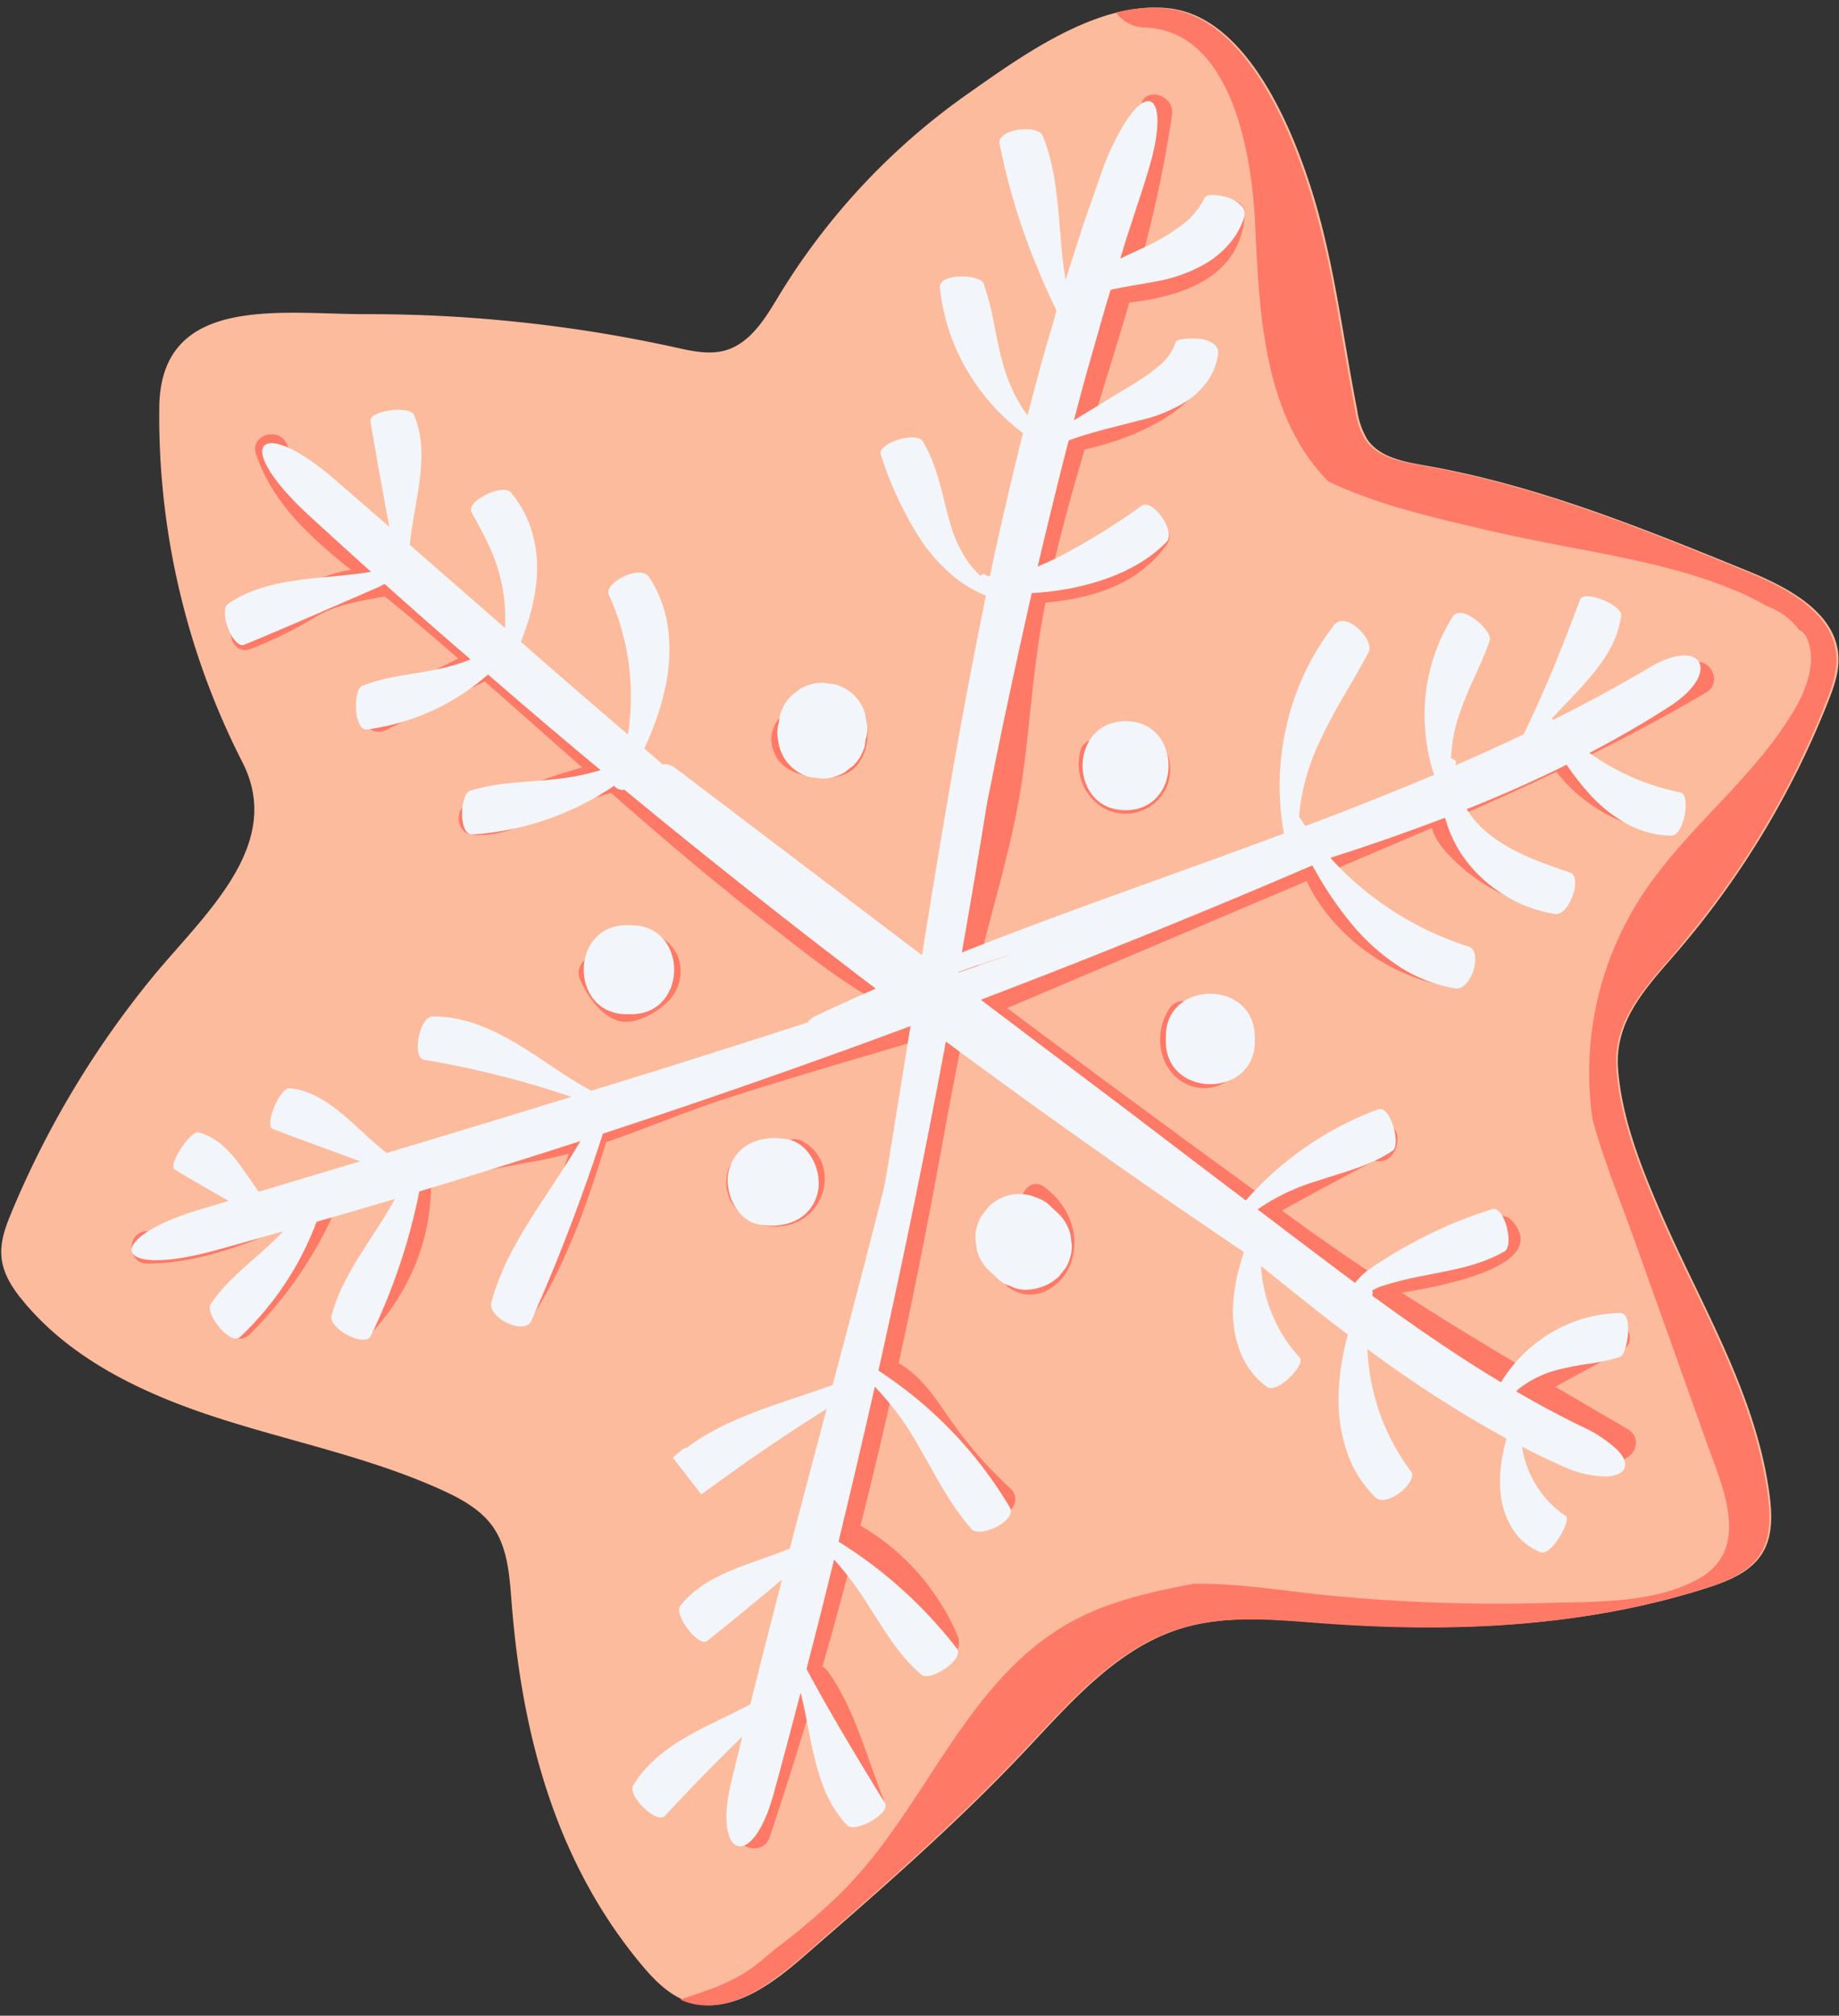
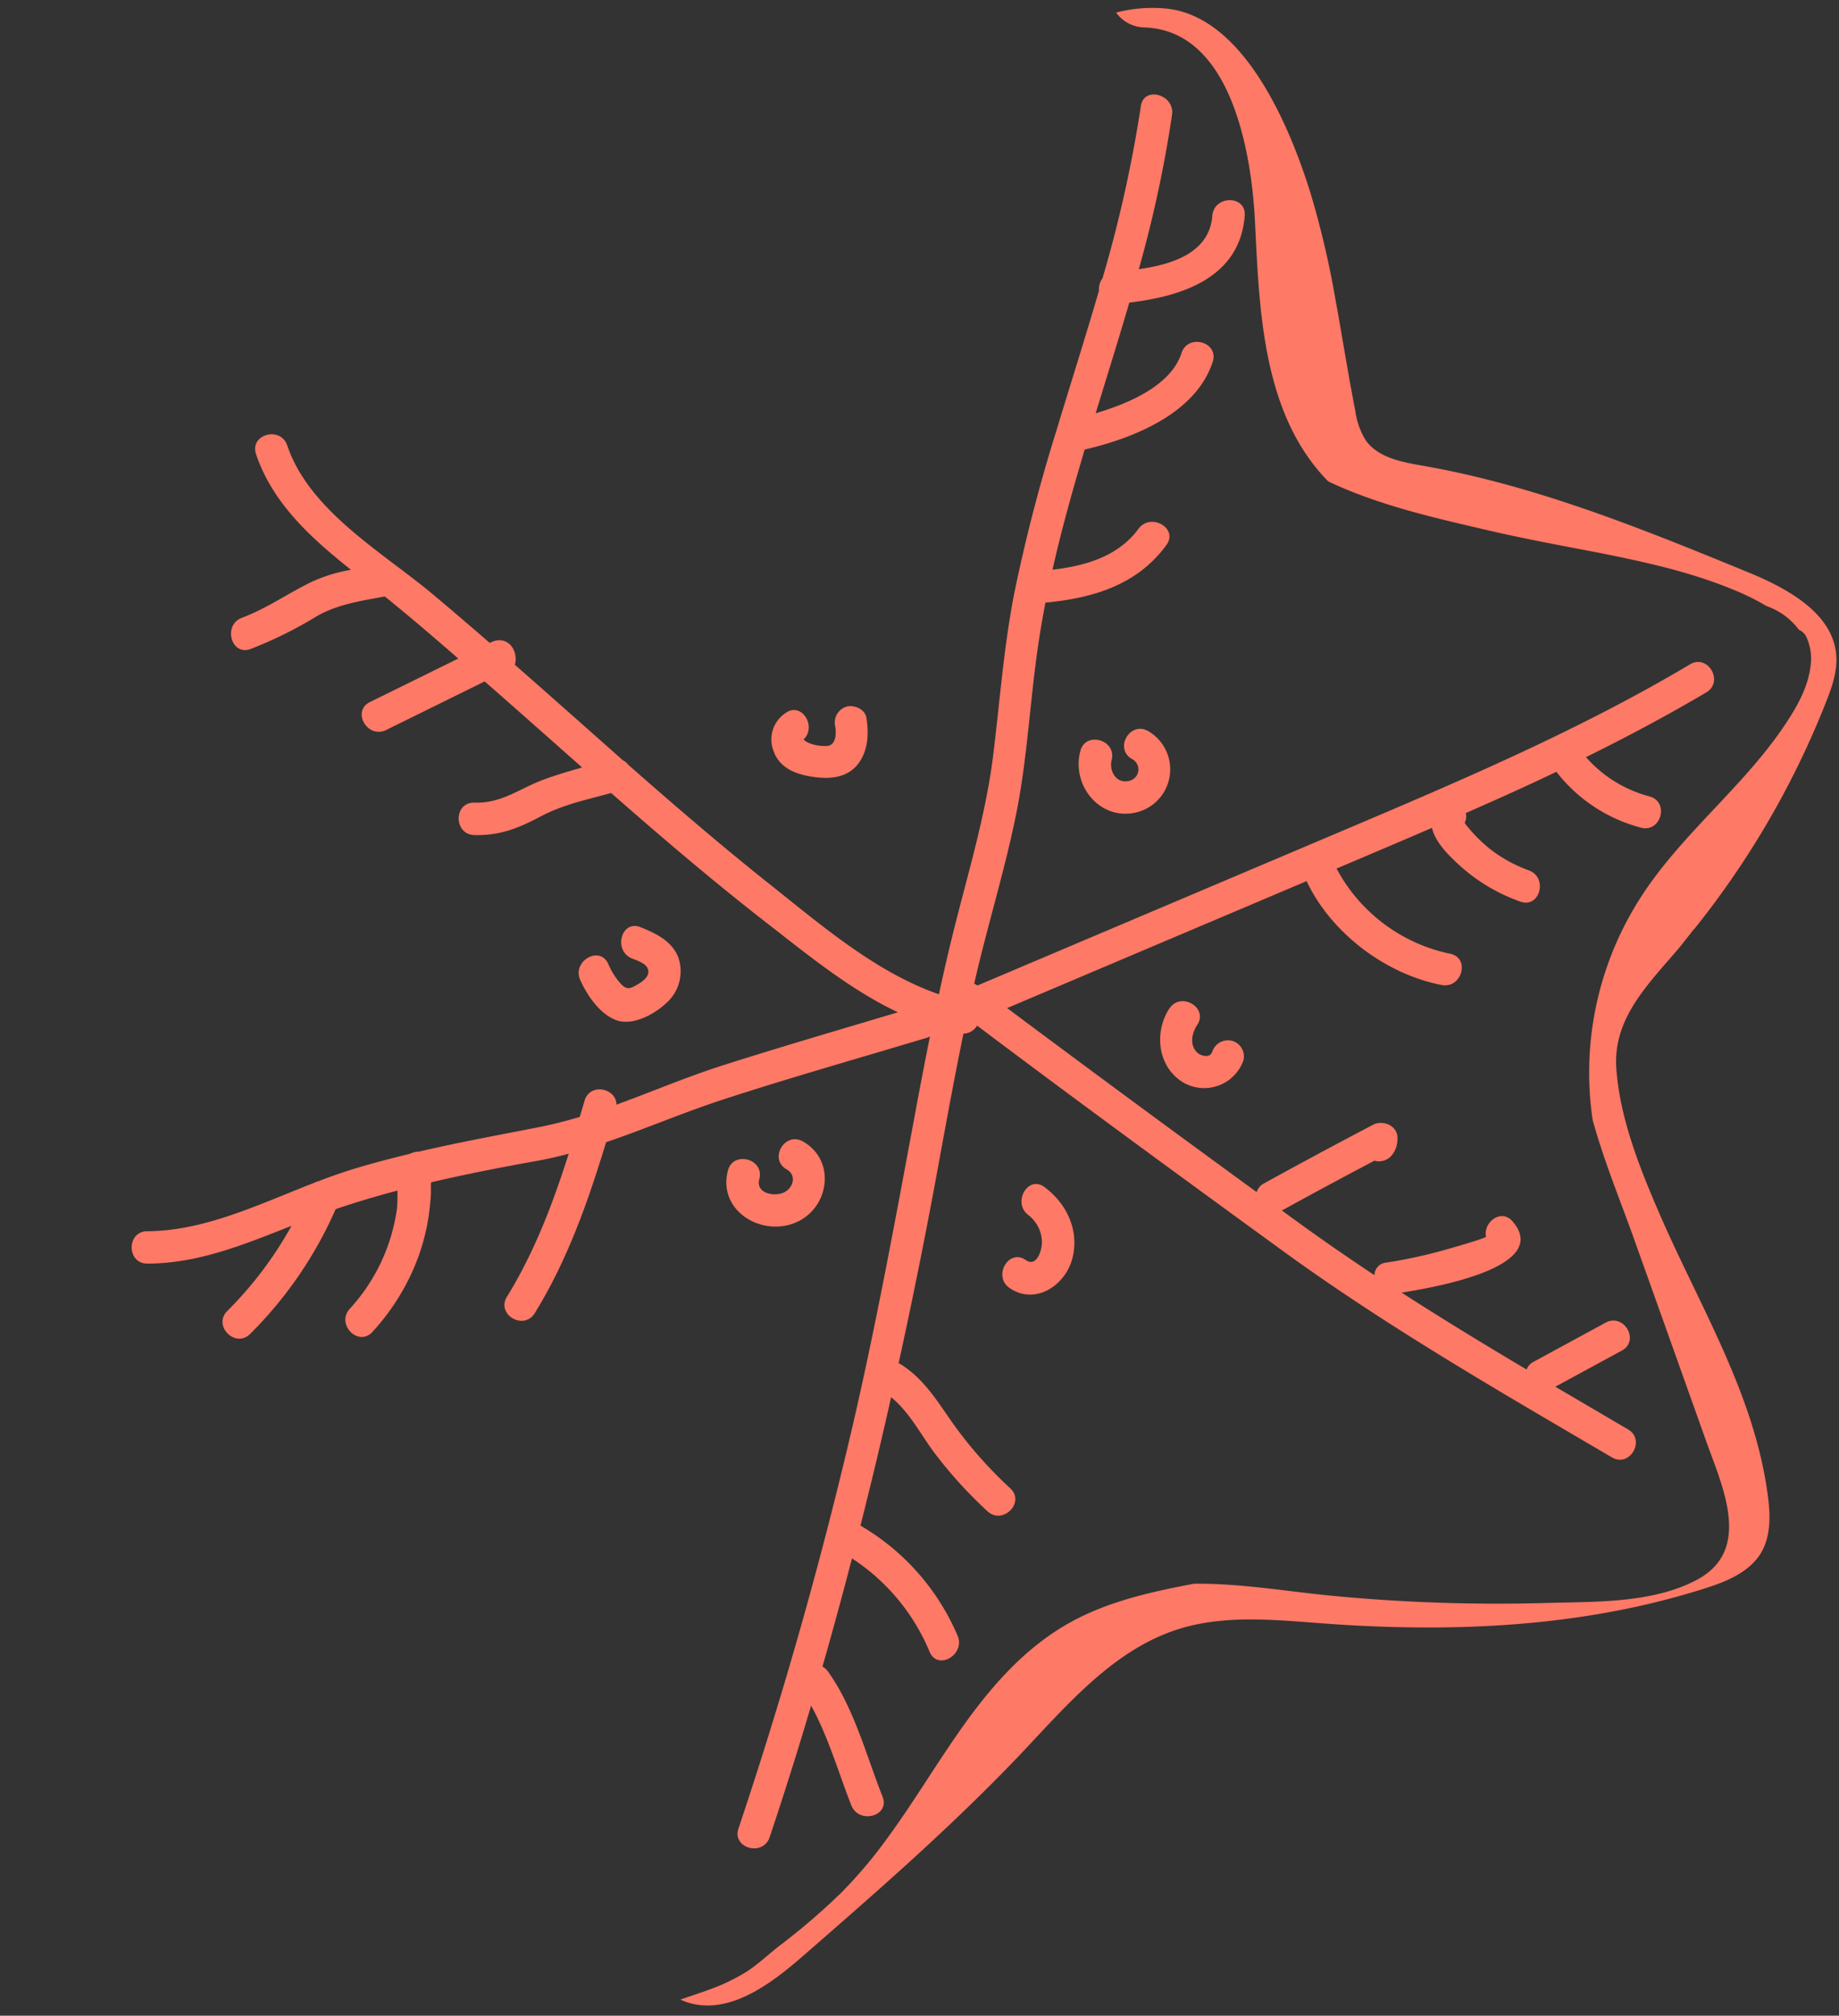
<svg xmlns="http://www.w3.org/2000/svg" data-name="Layer 1" height="373.6" preserveAspectRatio="xMidYMid meet" version="1.0" viewBox="-0.2 -1.4 340.8 373.6" width="340.8" zoomAndPan="magnify">
  <rect x="-0.2" y="-1.4" width="340.8" height="373.6" fill="#333333" stroke="none" />
  <g id="change1_1">
-     <path d="M29.32,74C29.61,53,52,56.85,67.71,56.83A264.63,264.63,0,0,1,125,63c3,.67,6.21,1.39,9.19.55,4.7-1.34,7.46-6,10-10.22A125.27,125.27,0,0,1,179.13,16C189.31,8.85,203.33-1.37,216.52.15,230.76,1.8,239.13,21.89,242.93,34c4.15,13.21,5.73,27.05,8.39,40.63a14.45,14.45,0,0,0,1.9,5.46c2.29,3.29,6.73,4.1,10.69,4.79,20.76,3.63,40.45,11.66,60,19.63,7.49,3.07,16.19,7.74,16.59,15.82.14,2.84-.85,5.61-1.89,8.25a162.88,162.88,0,0,1-27.24,45.55c-5.86,6.91-12.4,13.13-11.71,22.55.67,9.13,4.27,18.18,7.86,26.5,7.42,17.22,17.77,33.71,20.23,52.63.46,3.59.57,7.47-1.3,10.57-2.14,3.57-6.34,5.26-10.3,6.53-22.62,7.24-46.84,8.27-70.53,6.54-9.1-.67-18.48-1.7-27.18,1.06-11.76,3.73-20.26,13.67-28.72,22.65-12.8,13.57-26.89,25.85-41,38.09-6,5.26-13.7,10.88-21.3,8.38-3.52-1.16-6.26-3.92-8.64-6.76-16.13-19.28-22.29-43.05-24.18-67.39-.39-4.92-.71-10.15-3.62-14.13-2.22-3-5.65-4.91-9.06-6.48-13.11-6-27.42-8.89-41.17-13.28S13.24,250.87,4.07,239.72c-2-2.39-3.75-5.12-4-8.2-.26-2.85.79-5.64,1.89-8.28A174.68,174.68,0,0,1,28,179.79c9.42-11.51,24.64-24.46,16.72-39.92A141,141,0,0,1,29.32,74Z" fill="#fdbb9d" />
-   </g>
+     </g>
  <g id="change2_1">
    <path d="M198.5,231.94c-1.33,4.95-6.89,8.63-11.61,5.38-3.16-2.18-.16-7.38,3-5.18,2,1.4,3-1.74,3-3.33a6.45,6.45,0,0,0-2.51-5c-3.06-2.29-.07-7.5,3-5.18C197.54,221.73,199.89,226.77,198.5,231.94ZM313,121.73c-20.45,12.16-42.34,21.49-64.2,30.76l-67.87,28.77a3.29,3.29,0,0,0-.59-.34c2.38-10.54,5.65-20.89,7.78-31.48,2.08-10.33,2.54-20.88,4.08-31.29.38-2.63.84-5.25,1.34-7.86,8.75-.81,17-3.25,22.41-10.66,2.3-3.11-2.91-6.11-5.18-3-3.77,5.13-9.88,6.86-15.92,7.56,1.23-5.47,2.67-10.89,4.21-16.27.57-2,1.16-4,1.75-6,9.13-2.11,20.66-6.76,23.73-16.27,1.18-3.69-4.61-5.27-5.79-1.6-1.89,5.87-9.48,9.26-15.9,11.14,2.09-6.83,4.23-13.65,6.23-20.5,9.81-1.17,20.5-4.6,21.39-16.11.3-3.85-5.7-3.83-6,0-.54,6.91-7.47,9.05-13.63,9.91A227.66,227.66,0,0,0,217,19.88c.54-3.78-5.24-5.41-5.78-1.6a241.86,241.86,0,0,1-7.1,31.88,3.42,3.42,0,0,0-.66,2.3c-2.52,8.67-5.27,17.29-7.88,25.93a308.64,308.64,0,0,0-7.8,30.07c-2,10.17-2.71,20.46-4,30.72-1.47,11.23-4.82,22-7.52,33-.88,3.55-1.68,7.12-2.46,10.7-11.59-4-21.74-12.76-31.09-20.18-9.06-7.19-17.82-14.74-26.5-22.37a2.71,2.71,0,0,0-1-.83l-4-3.56c-5.33-4.71-10.64-9.44-16-14.13a3.53,3.53,0,0,0,.12-1.58c-.3-2.3-2.3-3.68-4.51-2.59l-.26.12q-5.24-4.55-10.53-9c-9.36-7.82-22.89-15.45-27-27.6-1.23-3.64-7-2.07-5.79,1.6,3.11,9.19,10.2,15.54,17.6,21.45a29.28,29.28,0,0,0-7,2.1c-4.52,2.14-8.44,5-13.2,6.79-3.59,1.33-2,7.13,1.59,5.79a76.19,76.19,0,0,0,12.15-6c3.91-2.3,8.32-2.91,12.72-3.74.63.5,1.25,1,1.86,1.51,4,3.27,7.88,6.62,11.77,10l-16.37,8.06c-3.47,1.7-.43,6.88,3,5.18l18.26-9c5.8,5.07,11.55,10.19,17.32,15.29l.74.66c-2.44.69-4.87,1.4-7.23,2.28-4.49,1.68-7.65,4.38-12.75,4.24-3.87-.1-3.86,5.9,0,6,4.76.13,8.25-1.3,12.36-3.48s8.62-3.11,13-4.31c9.23,8.1,18.57,16.08,28.26,23.64,7.74,6,15.84,12.73,24.88,17-10.77,3.22-21.57,6.37-32.28,9.78-6.76,2.15-13.26,4.93-19.88,7.34,0-3.06-4.91-4.12-5.91-.73-.29,1-.59,2-.89,3-2.46.74-5,1.39-7.51,1.89-7.5,1.47-14.94,2.83-22.32,4.55a3,3,0,0,0-.59.05,4.11,4.11,0,0,0-1,.33c-4,1-8,2-12,3.31-1.67.54-3.35,1.15-5,1.79a2.42,2.42,0,0,0-.72.27c-10.08,3.9-20.26,8.94-31,9-3.86,0-3.87,6,0,6,9.43,0,18.07-3.59,26.72-7a70,70,0,0,1-11.9,15.78c-2.74,2.73,1.5,7,4.24,4.25A74.89,74.89,0,0,0,62,222.71c3.79-1.3,7.61-2.42,11.44-3.44a27.09,27.09,0,0,1-.08,3.36A34.42,34.42,0,0,1,64.6,241.2c-2.58,2.86,1.65,7.12,4.24,4.24a41.94,41.94,0,0,0,8.42-13.72,38.76,38.76,0,0,0,2-7.89c.19-1.34.33-2.69.39-4l0-1.63c0-.17,0-.32.06-.47,6.53-1.53,13.13-2.81,19.79-4,1.93-.35,3.82-.8,5.69-1.29-2.93,9.21-6.34,18.23-11.46,26.53-2,3.29,3.15,6.31,5.18,3,6.07-9.84,9.87-20.68,13.21-31.67,7.23-2.45,14.23-5.47,21.59-7.88,12.53-4.09,25.24-7.68,37.86-11.48a4.24,4.24,0,0,0,.57-.24c-.89,4.42-1.75,8.86-2.57,13.29-3.91,21-7.72,42-12.68,62.78q-8.53,35.8-20.24,70.74c-1.23,3.67,4.57,5.25,5.78,1.6q4.07-12.15,7.68-24.38c3.18,5.74,5.11,12.54,7.46,18.49,1.41,3.55,7.21,2,5.79-1.6-3-7.58-5.29-16.44-10.06-23.13a3,3,0,0,0-1.08-1q2.86-10,5.47-20.05a38.14,38.14,0,0,1,14.39,17.33c1.5,3.54,6.67.49,5.18-3a43.23,43.23,0,0,0-18-20.41q3-11.85,5.68-23.79c3.46,2.79,5.57,7.09,8.23,10.58a82.72,82.72,0,0,0,9.61,10.54c2.83,2.63,7.08-1.6,4.24-4.24a78.15,78.15,0,0,1-11.31-13c-2.57-3.74-4.9-7.31-8.76-9.85a3.05,3.05,0,0,0-.62-.32q4.16-19,7.64-38.2c1.4-7.64,2.81-15.29,4.37-22.9a3,3,0,0,0,2.53-1.49c18.69,14.08,37.59,27.88,56.51,41.65,19.55,14.22,40.29,26.13,61.11,38.36,3.34,2,6.36-3.23,3-5.18l-13.46-7.9,12.33-6.7c3.39-1.85.37-7-3-5.18L284,251a2.73,2.73,0,0,0-1.3,1.43c-7.8-4.63-15.54-9.34-23.15-14.25,6.75-1.07,27.75-4.84,20.56-13.2-2.14-2.49-5.51.22-4.92,2.88-1.47.71-8.47,2.63-8.94,2.76a91.39,91.39,0,0,1-9.58,2,2.37,2.37,0,0,0-2.16,2.32c-4.75-3.15-9.45-6.38-14.09-9.75l-3.06-2.23q8.52-4.69,17.14-9.23a3.1,3.1,0,0,0,3.36-1.18,4.71,4.71,0,0,0,.91-2.89c.14-2.38-2.63-3.58-4.52-2.59q-10.15,5.32-20.2,10.86a2.64,2.64,0,0,0-1.36,1.62q-23.23-16.91-46.25-34.11l55.5-23.53c4.51,9.59,14.58,17.21,25,19.25,3.77.74,5.39-5,1.6-5.79a31,31,0,0,1-21.05-15.79l4.38-1.86q6.66-2.82,13.3-5.68c.57,2.57,3,5,4.79,6.66a33.18,33.18,0,0,0,11.57,7c3.63,1.34,5.2-4.46,1.6-5.78a26.14,26.14,0,0,1-7.25-4,27.54,27.54,0,0,1-2.64-2.43,20.89,20.89,0,0,1-1.52-1.73,3.53,3.53,0,0,1-.49-.66,2.47,2.47,0,0,0,.2-1.8c5.64-2.48,11.26-5,16.82-7.66a1.19,1.19,0,0,0,.09.15A29.2,29.2,0,0,0,303.89,152c3.73,1,5.33-4.79,1.59-5.79a23.68,23.68,0,0,1-11.77-7.28c7.57-3.73,15-7.69,22.3-12C319.33,124.94,316.31,119.75,313,121.73ZM134.7,215.54c-2,7.59,6.55,12.59,13,9.45,5.9-2.89,6.92-11.44.89-14.83-3.37-1.9-6.39,3.29-3,5.18,1.79,1,1.32,3.25-.33,4.18-1.82,1-5.48.33-4.74-2.39C141.5,213.4,135.71,211.81,134.7,215.54ZM118.05,181c-1.47.87-2.09,1.16-3.28-.14a13.28,13.28,0,0,1-2.26-3.62c-1.59-3.51-6.76-.46-5.18,3,1.27,2.82,3.59,6.27,6.61,7.42s7-1,9.17-3a7.88,7.88,0,0,0,2.4-8.59c-1.17-3.06-4.15-4.46-7-5.62-3.58-1.45-5.13,4.35-1.6,5.79.85.34,2.33.83,2.82,1.67C120.52,179.29,119.05,180.43,118.05,181Zm98.45,4.52c-2.81,4.31-2.22,10.57,2.29,13.53a7.72,7.72,0,0,0,11.42-3.85,3,3,0,0,0-2.09-3.69,3.06,3.06,0,0,0-3.69,2.1c-.46,1.19-2.23.67-2.85,0-1.37-1.48-.89-3.55.1-5.07C223.78,185.33,218.59,182.32,216.5,185.55ZM200,137.82c-1.74,6.69,4.14,13.42,11.09,11.15a8.21,8.21,0,0,0,1.49-14.87c-3.35-1.93-6.38,3.26-3,5.18a2.16,2.16,0,0,1-.56,4.05c-2.36.59-3.74-1.85-3.2-3.91C206.72,135.68,200.93,134.08,200,137.82Zm-56.64.44a5.88,5.88,0,0,1,2-7.5c3-2.18,5.86,2.52,3.36,4.89l0,0a2.93,2.93,0,0,0,1.09.7,7.73,7.73,0,0,0,3.45.49c1.49-.3,1.52-2.3,1.33-3.58a3.07,3.07,0,0,1,2.09-3.69c1.43-.38,3.45.48,3.69,2.1.4,2.69.36,5.5-1.12,7.9-1.82,2.95-5,3.48-8.23,3.09S144.71,141.29,143.32,138.26Zm5.33-2.63c.06-.11-.06-.1,0,0Zm-.32.31a1.53,1.53,0,0,0,.28-.25A3.53,3.53,0,0,1,148.33,135.94Zm165.41,34.85c1.75-2.18,3.45-4.41,5.08-6.68a162.21,162.21,0,0,0,19.37-35.47c1.05-2.65,2-5.41,1.89-8.25-.4-8.09-9.1-12.76-16.59-15.82-19.5-8-39.2-16-60-19.64-3.95-.69-8.39-1.49-10.68-4.79a14,14,0,0,1-1.9-5.45c-.56-2.88-1.08-5.76-1.58-8.65-.72-4.11-1.4-8.24-2.16-12.34a166.79,166.79,0,0,0-4.65-19.64C238.75,21.94,230.39,1.86,216.15.21a26.74,26.74,0,0,0-9.52.72A6.66,6.66,0,0,0,212,3.69c16.19.66,19.79,23.82,20.38,36.14.8,16.53,1.44,35.67,13.57,48,9.38,4.44,19.68,6.75,29.74,9.09,6.55,1.52,13.13,2.74,19.73,4,8.54,1.69,17.21,3.54,25.29,6.85a45.74,45.74,0,0,1,6.45,3.15l.45.17a12.77,12.77,0,0,1,5.58,4.25,2.73,2.73,0,0,1,1.34,1.26,9.74,9.74,0,0,1,.77,5.66c-.51,3.9-2.57,7.46-4.72,10.68-7.93,11.86-19.68,20.6-27.21,32.75a60,60,0,0,0-8.43,40.46c2.1,7.67,5.21,15.15,7.84,22.54q6.63,18.57,13.24,37.13c3,8.37,8.5,20-1.63,25.52-8.23,4.45-18.91,4.1-27.95,4.36A320.66,320.66,0,0,1,247,294.4c-8.65-.82-17.33-2.38-26-2.26-8.52,1.63-17,3.51-24.5,8.11-14.84,9.18-22.37,25.64-32.4,39.23a85.1,85.1,0,0,1-8.48,10,123.75,123.75,0,0,1-11.35,9.74c-2.09,1.61-4,3.48-6.26,4.91a35.64,35.64,0,0,1-6.89,3.27c-1.73.64-3.49,1.2-5.23,1.81a12.32,12.32,0,0,0,1.19.48c7.6,2.51,15.27-3.12,21.31-8.37,14.07-12.25,28.16-24.52,41-38.09,8.47-9,17-18.93,28.73-22.66,8.7-2.76,18.07-1.72,27.17-1.06,23.7,1.74,47.91.71,70.54-6.54,4-1.26,8.16-3,10.3-6.52,1.86-3.1,1.76-7,1.29-10.57-2.45-18.93-12.8-35.42-20.22-52.63-3.59-8.32-7.19-17.38-7.86-26.51-.69-9.42,5.85-15.63,11.71-22.55Q312.37,172.52,313.74,170.79Z" fill="#fe7966" />
  </g>
  <g id="change3_1">
-     <path d="M305.29,122.44q-8.66,5.11-17.69,9.6c-.08-.08-.15-.17-.22-.25,1.89-2.11,4-4.15,5.9-6.31,3.37-3.74,6.32-7.84,6.94-12.78.25-2-6.91-4.83-7.59-3-3.14,8.44-6.49,16.86-10.48,25q-6.24,3-12.6,5.73c0-.2.05-.41.09-.62s-.43-.5-.93-.63a28.27,28.27,0,0,1,1.46-8,68.65,68.65,0,0,1,2.91-7.15c1-2.24,2-4.36,2.78-6.71.64-1.8-5.18-6.89-6.79-4.51A34,34,0,0,0,263.82,131a35.25,35.25,0,0,0,1.74,11.21c-7.86,3.33-15.84,6.47-23.86,9.5-.36-.54-.72-1.07-1.06-1.62,0,0-.07,0-.1-.08.06-.9.16-1.79.3-2.68A41.36,41.36,0,0,1,243.92,137a89.28,89.28,0,0,1,4.68-9c1.64-2.84,3.27-5.56,4.81-8.48,1.25-2.26-4.15-7.79-6.35-5.11a47.9,47.9,0,0,0-9.37,21.33,48.86,48.86,0,0,0,.06,17.35l-8.26,3.05c-17.1,6.25-34.39,12.26-51.44,19q2.47-14,4.73-28.06c.49-2.4,1-4.81,1.46-7.21,2.14-10.49,4.42-20.94,6.76-31.35a51.06,51.06,0,0,0,7.83-1c6.45-1.37,12.61-3.86,17.14-8.45,1.85-1.91-2.6-8.18-4.62-6.72a124,124,0,0,1-15.19,9.4c-1.34.67-2.7,1.3-4.06,1.86q2.76-11.75,5.74-23.37c4.18-1.56,8.7-2.54,13.11-3.71a28,28,0,0,0,8.56-3.45,14.44,14.44,0,0,0,3.84-3.56,11.18,11.18,0,0,0,2.19-5.41A1.82,1.82,0,0,0,225.3,63a2.74,2.74,0,0,0-.89-.87,6.07,6.07,0,0,0-2.71-.75,13.16,13.16,0,0,0-2.72.08c-.74.12-1.23.25-1.31.54a9.42,9.42,0,0,1-3.34,4.61,31.94,31.94,0,0,1-3,2.23c-.54.36-1.11.71-1.68,1.07L207.82,71l-9,5.5q1.09-4.19,2.23-8.36l2.51-8.82L204.8,55l.83-2.68c2.82-.66,5.7-1,8.65-1.61a27.36,27.36,0,0,0,9.26-3.45,17.83,17.83,0,0,0,4.08-3.48,14.1,14.1,0,0,0,2.76-4.94,2.23,2.23,0,0,0-.67-2.25,6.08,6.08,0,0,0-2.46-1.4,9.39,9.39,0,0,0-2.7-.45c-.76,0-1.31.14-1.51.56a14.29,14.29,0,0,1-4.44,5.18,37.2,37.2,0,0,1-7,4.08c-1.35.64-2.77,1.28-4.2,2,.46-1.55.93-3.09,1.43-4.63l2.84-8.68c.73-2.37,1.39-4.45,1.82-6.3a30.41,30.41,0,0,0,.77-4.77c.18-2.67-.27-4.29-1.17-4.72s-2.24.36-3.84,2.48a29.35,29.35,0,0,0-2.54,4.2A46.15,46.15,0,0,0,204,30.37l-3.08,8.81c-1,3-1.91,5.92-2.87,8.88l-.77,2.42c-.49-2.92-.77-5.87-1-8.79-.54-6.27-.95-12.25-3.24-17.9-.91-2.29-8.53-1.23-8,1.46a121.4,121.4,0,0,0,5.23,18.46q1.67,4.5,3.64,8.87c.54,1.2,1.12,2.41,1.69,3.6l-.24.81c-.85,3-1.75,6-2.58,9q-1.31,4.78-2.53,9.58a19.74,19.74,0,0,1-1.57-2.29,31.51,31.51,0,0,1-3.11-7.62c-.71-2.57-1.16-5.08-1.64-7.47a50.23,50.23,0,0,0-1.83-7c-.62-1.82-8.34-2-8.12.69A38.28,38.28,0,0,0,180.11,69a39.62,39.62,0,0,0,9.27,9.88q-2.91,11.61-5.46,23.32c-.23,1.07-.44,2.15-.67,3.22a2.71,2.71,0,0,1-1.15-.47c-.08,0-.33.12-.59.37a15,15,0,0,1-2.35-2.63,24.53,24.53,0,0,1-3.37-7.42c-1.47-5.12-2.16-10.18-5-14.88-1.15-1.91-8.51.31-7.74,2.55a67,67,0,0,0,7.41,15.75,31.74,31.74,0,0,0,6.25,6.89A23.72,23.72,0,0,0,182.5,109q-3,14.82-5.66,29.67-3.19,18.28-6.11,36.6l-.06.38-45.22-34.32c-1.38-1.06-2.39-1.27-2.8-1l-3.45-3c.21-.45.41-.89.61-1.35a52,52,0,0,0,3.25-9.81,32.49,32.49,0,0,0,.6-10.6,22.84,22.84,0,0,0-3.56-10c-1.69-2.48-8.5,1.12-7.46,3.29a45.31,45.31,0,0,1,4.06,17.32,43.78,43.78,0,0,1-.54,8.55q-10-8.55-19.83-17.17c.29-.76.58-1.53.85-2.32a37.87,37.87,0,0,0,2-8.61,24.07,24.07,0,0,0-.71-9.16,20.63,20.63,0,0,0-4-7.61c-1.41-1.69-8.39,1.56-7.26,3.7,1.32,2.48,2.61,4.76,3.58,7A31.67,31.67,0,0,1,93.39,115q-8.83-7.71-17.65-15.42c.78-8.08,3.93-16.56.79-24.05-.77-1.84-8.4-.84-8.07,1.15,1.06,6.53,2.28,13,3.48,19.56L62.45,88c-14.27-12.6-20.23-7.64-5.54,6q5.81,5.33,11.65,10.59l-.41.06c-.69.11-1.38.21-2.07.29-2.77.35-5.6.56-8.4.87-5.59.6-11,1.57-15.59,4.69-1.86,1.27.87,8.46,3,7.59,5-2.06,10-4.21,14.94-6.37l7.45-3.23,1.86-.81.47-.2c.25-.12.55-.25.78-.38s.32-.19.47-.28q7.9,7.08,15.94,14a36.44,36.44,0,0,1-6.17,1.83c-2.49.53-4.89.86-7.18,1.27a35.13,35.13,0,0,0-6.69,1.77c-1.74.66-1.66,8.38.86,8.11a42.15,42.15,0,0,0,22.41-10.19q10.37,9,20.91,17.76l-.14,0a44.15,44.15,0,0,1-8.36,1.65c-2.77.31-5.45.45-8,.7A41.61,41.61,0,0,0,87,145.12c-2,.57-2.3,8.27.35,8.15a53,53,0,0,0,26.28-9.05c.23.52,1.42,1,1.84.71q22.94,18.93,46.63,36.91-5.53,2.41-11,5a3.3,3.3,0,0,0-1.59,1.25q-20,6.49-40.14,12.68c-4.46-2.37-8.69-5.63-13.27-8.41-5-3-10.4-5.49-16.22-5.34-2.38.07-3.76,7.63-1.52,8a173.3,173.3,0,0,1,27.33,6.88q-17.12,5.26-34.21,10.4c-5.81-4.43-10.69-11.26-18-12-1.77-.19-4.78,6.89-3.11,7.54,5.35,2.07,10.77,4,16.18,6l-18.81,5.65c-.94-1.33-1.85-2.71-2.78-4-2.25-3.2-4.7-6.07-8.39-7-1.49-.36-5.7,6.08-4.4,6.87,3.08,1.86,6.21,3.66,9.35,5.45l.65.37-4.77,1.43C18.94,228,20,235.68,39.53,230.4c4.27-1.18,8.53-2.39,12.8-3.6-1,1-2,2-3,2.91-3.92,3.59-7.73,6.47-10.49,10.63-1.11,1.65,3.61,7.74,5.45,6.07a56.34,56.34,0,0,0,14.17-21.36Q65.73,223,73,220.8c-1.23,2.25-2.6,4.44-4,6.56-3.21,5-6.33,9.61-7.76,15.14-.58,2.23,6.12,6,7.27,3.71a111.84,111.84,0,0,0,9-26.78q15-4.53,29.85-9.34c-2.08,3.58-4.42,7.06-6.69,10.52-4.07,6.19-7.91,12.33-9.8,19.35-.77,2.84,6.11,6.27,7.4,3.43a355,355,0,0,0,13.26-34.67q28.69-9.41,57-19.93l-3.72,23c-.36,2.35-.77,4.68-1.19,7-.59,2.29-1.17,4.58-1.76,6.87q-3.81,14.85-7.75,29.63c-3.87,1.43-7.9,2.67-11.87,4.09-5.43,1.94-10.75,4.21-15.27,7.61a1.42,1.42,0,0,0-.82.34l-1.66,1.43,5.28,6.82C137.3,270.05,145,264.7,153,259.73q-3.44,12.94-6.82,25.87c-7.21,3-15.55,4.55-20.32,10.65-1.24,1.57,3.36,7.74,5,6.48,4.67-3.72,9.27-7.54,13.87-11.36q-3,11.56-5.89,23.12c-2.95,1.56-6.07,3-9.1,4.54-5,2.6-9.7,5.69-12.58,10.45-1.17,1.94,4.36,7.3,5.87,5.67,4.65-5,9.41-9.93,14.34-14.69-.69,2.83-1.39,5.66-2.07,8.49-3.38,13.95,3.84,16.73,7.86,2.17q2.56-9.37,5-18.78c.87,3.36,1.44,6.91,2.2,10.39,1.15,5.26,2.76,10.35,6.43,14.17,1.49,1.56,8.16-2.29,7-4.11-5-8.17-10-16.4-14.53-24.85q2.63-10.12,5.11-20.29a59.16,59.16,0,0,1,6.36,8.52c3.06,4.76,5.69,9.3,9.81,12.8,1.64,1.41,8.08-2.81,6.57-4.84a83.06,83.06,0,0,0-21.92-19.8q3.48-14.32,6.73-28.71a52.92,52.92,0,0,1,8.18,11.13c3.18,5.45,5.74,10.71,9.73,15.22,1.59,1.82,8.52-1.53,7.1-4a77.37,77.37,0,0,0-24.34-25.33q6.8-30.41,12.5-61,27,20,54.86,38.77l.35.29c-.24.73-.47,1.48-.68,2.25a33.21,33.21,0,0,0-1.31,7.86,20.92,20.92,0,0,0,1.27,8.19,14.55,14.55,0,0,0,5,6.65c2,1.39,7.24-4.23,6.1-5.41a27.6,27.6,0,0,1-7.2-17c3.73,3,7.47,6,11.26,9,1.61,1.25,3.22,2.49,4.85,3.72-.08.3-.16.59-.23.89a47.4,47.4,0,0,0-1.49,10,30.72,30.72,0,0,0,1.38,10.36,21.66,21.66,0,0,0,5.45,8.93c2.16,2,8-3,6.59-4.8a40.79,40.79,0,0,1-8.09-22.71,221.6,221.6,0,0,0,25.76,16.59c-.25,1-.49,2-.69,3.09a24.48,24.48,0,0,0-.42,6.69,15.42,15.42,0,0,0,2.1,6.72,10.8,10.8,0,0,0,5.38,4.59c2,.72,5.69-6,4.68-6.68a18.76,18.76,0,0,1-6.33-7.17,18.24,18.24,0,0,1-1.82-5.71c2.4,1.23,4.83,2.41,7.31,3.51a20.07,20.07,0,0,0,8,2c2,0,3.23-.58,3.64-1.48s0-2.14-1.33-3.49a24.68,24.68,0,0,0-6.73-4.38c-4.08-2-8.08-4.15-12-6.44a14,14,0,0,1,1.37-1.1,20.13,20.13,0,0,1,6.3-2.87,54,54,0,0,1,6.07-1.17,33.84,33.84,0,0,0,5.5-1.23c1.4-.45,2.6-8.11.07-8.15a26,26,0,0,0-15.28,5.34,26.86,26.86,0,0,0-6.82,7.51c-8.16-4.91-16.07-10.37-23.86-16.06,0-.17.07-.35.11-.52a.42.42,0,0,0-.18-.38,8.36,8.36,0,0,1,1.68-.81,64.1,64.1,0,0,1,8-2c5.36-1.07,10.38-1.87,14.91-4.5,1.82-1,0-8.52-2.3-7.82a83.22,83.22,0,0,0-15.49,6.65c-1.23.67-2.44,1.39-3.64,2.12l-1.78,1.12c-.58.38-1.18.76-1.86,1.25a12.82,12.82,0,0,0-2.63,2.53l-1.22-.9c-5.62-4.21-11.23-8.47-16.85-12.73a39.1,39.1,0,0,1,11.09-5.28c5-1.66,9.72-2.79,13.9-5.55,1.67-1.09-.35-8.52-2.66-7.71a60.92,60.92,0,0,0-24.51,16.89q-11.18-8.49-22.36-17L181.56,183.9Q212.54,172.1,243,159c.29.52.58,1,.88,1.56a66.4,66.4,0,0,0,6.38,9.26,39.37,39.37,0,0,0,8.52,7.71,27.47,27.47,0,0,0,10.64,4.26c3.18.47,5.17-7,2.56-7.74a58.49,58.49,0,0,1-25.64-16.45c7.14-2.3,14.24-4.75,21.27-7.44a23.17,23.17,0,0,0,3.52,7.47,25.83,25.83,0,0,0,7.67,7A25,25,0,0,0,288,168c2.59.37,5.18-6.88,2.71-7.7-5.79-1.92-11.27-4-15.32-7.38a18.42,18.42,0,0,1-3.78-4.34c6.27-2.51,12.46-5.24,18.52-8.25a46.27,46.27,0,0,0,4.25,5.45,26.62,26.62,0,0,0,6.78,5.44,17.62,17.62,0,0,0,8.34,2.26c2.45,0,3.65-7.61,1.74-8a43.64,43.64,0,0,1-16.89-7.33c5.14-2.69,10.18-5.58,15.05-8.74C319,123.08,315.15,116.44,305.29,122.44Zm-117.91,53q-5,1.72-10,3.42l0-.09Q182.38,177,187.38,175.42ZM144,135.77a6.34,6.34,0,0,1,.15-3.29l.18-1.29a8.29,8.29,0,0,1,2.12-3.64l1.67-1.29a8.24,8.24,0,0,1,4.16-1.12l2.2.29a7.94,7.94,0,0,1,5.91,6.86,6.35,6.35,0,0,1-.15,3.29l-.18,1.28a8.18,8.18,0,0,1-2.12,3.64l-1.67,1.29a8.13,8.13,0,0,1-4.16,1.13l-2.2-.29a7.94,7.94,0,0,1-5.91-6.86Zm64.4,13c-10.64,0-10.62-16.5,0-16.5S219,148.77,208.37,148.77Zm23.95,42v.81c0,10.63-16.5,10.62-16.5,0v-.81C215.82,180.12,232.32,180.14,232.32,190.76Zm-34.2,36.45c.1.73.19,1.46.29,2.19a8.19,8.19,0,0,1-1.12,4.16L196,235.23a9.18,9.18,0,0,1-5.84,2.42,6.24,6.24,0,0,1-3.18-.71,6.13,6.13,0,0,1-2.65-1.71c-.46-.41-.91-.83-1.36-1.25a8.14,8.14,0,0,1-2.12-3.64l-.3-2.19a8.26,8.26,0,0,1,1.13-4.17l1.29-1.67a8,8,0,0,1,9-1.7,6.15,6.15,0,0,1,2.65,1.7l1.37,1.26A8.23,8.23,0,0,1,198.12,227.21Zm-57.49-1.64c-4.43-.64-6.82-6.28-5.76-10.15,1.29-4.68,5.75-6.4,10.15-5.76l.47.06c4.43.64,6.82,6.28,5.76,10.15-1.29,4.68-5.75,6.4-10.15,5.76Zm-24.71-39c-10.64,0-10.62-16.5,0-16.5h.81c10.63,0,10.62,16.5,0,16.5Z" fill="#f2f6fa" />
-   </g>
+     </g>
</svg>